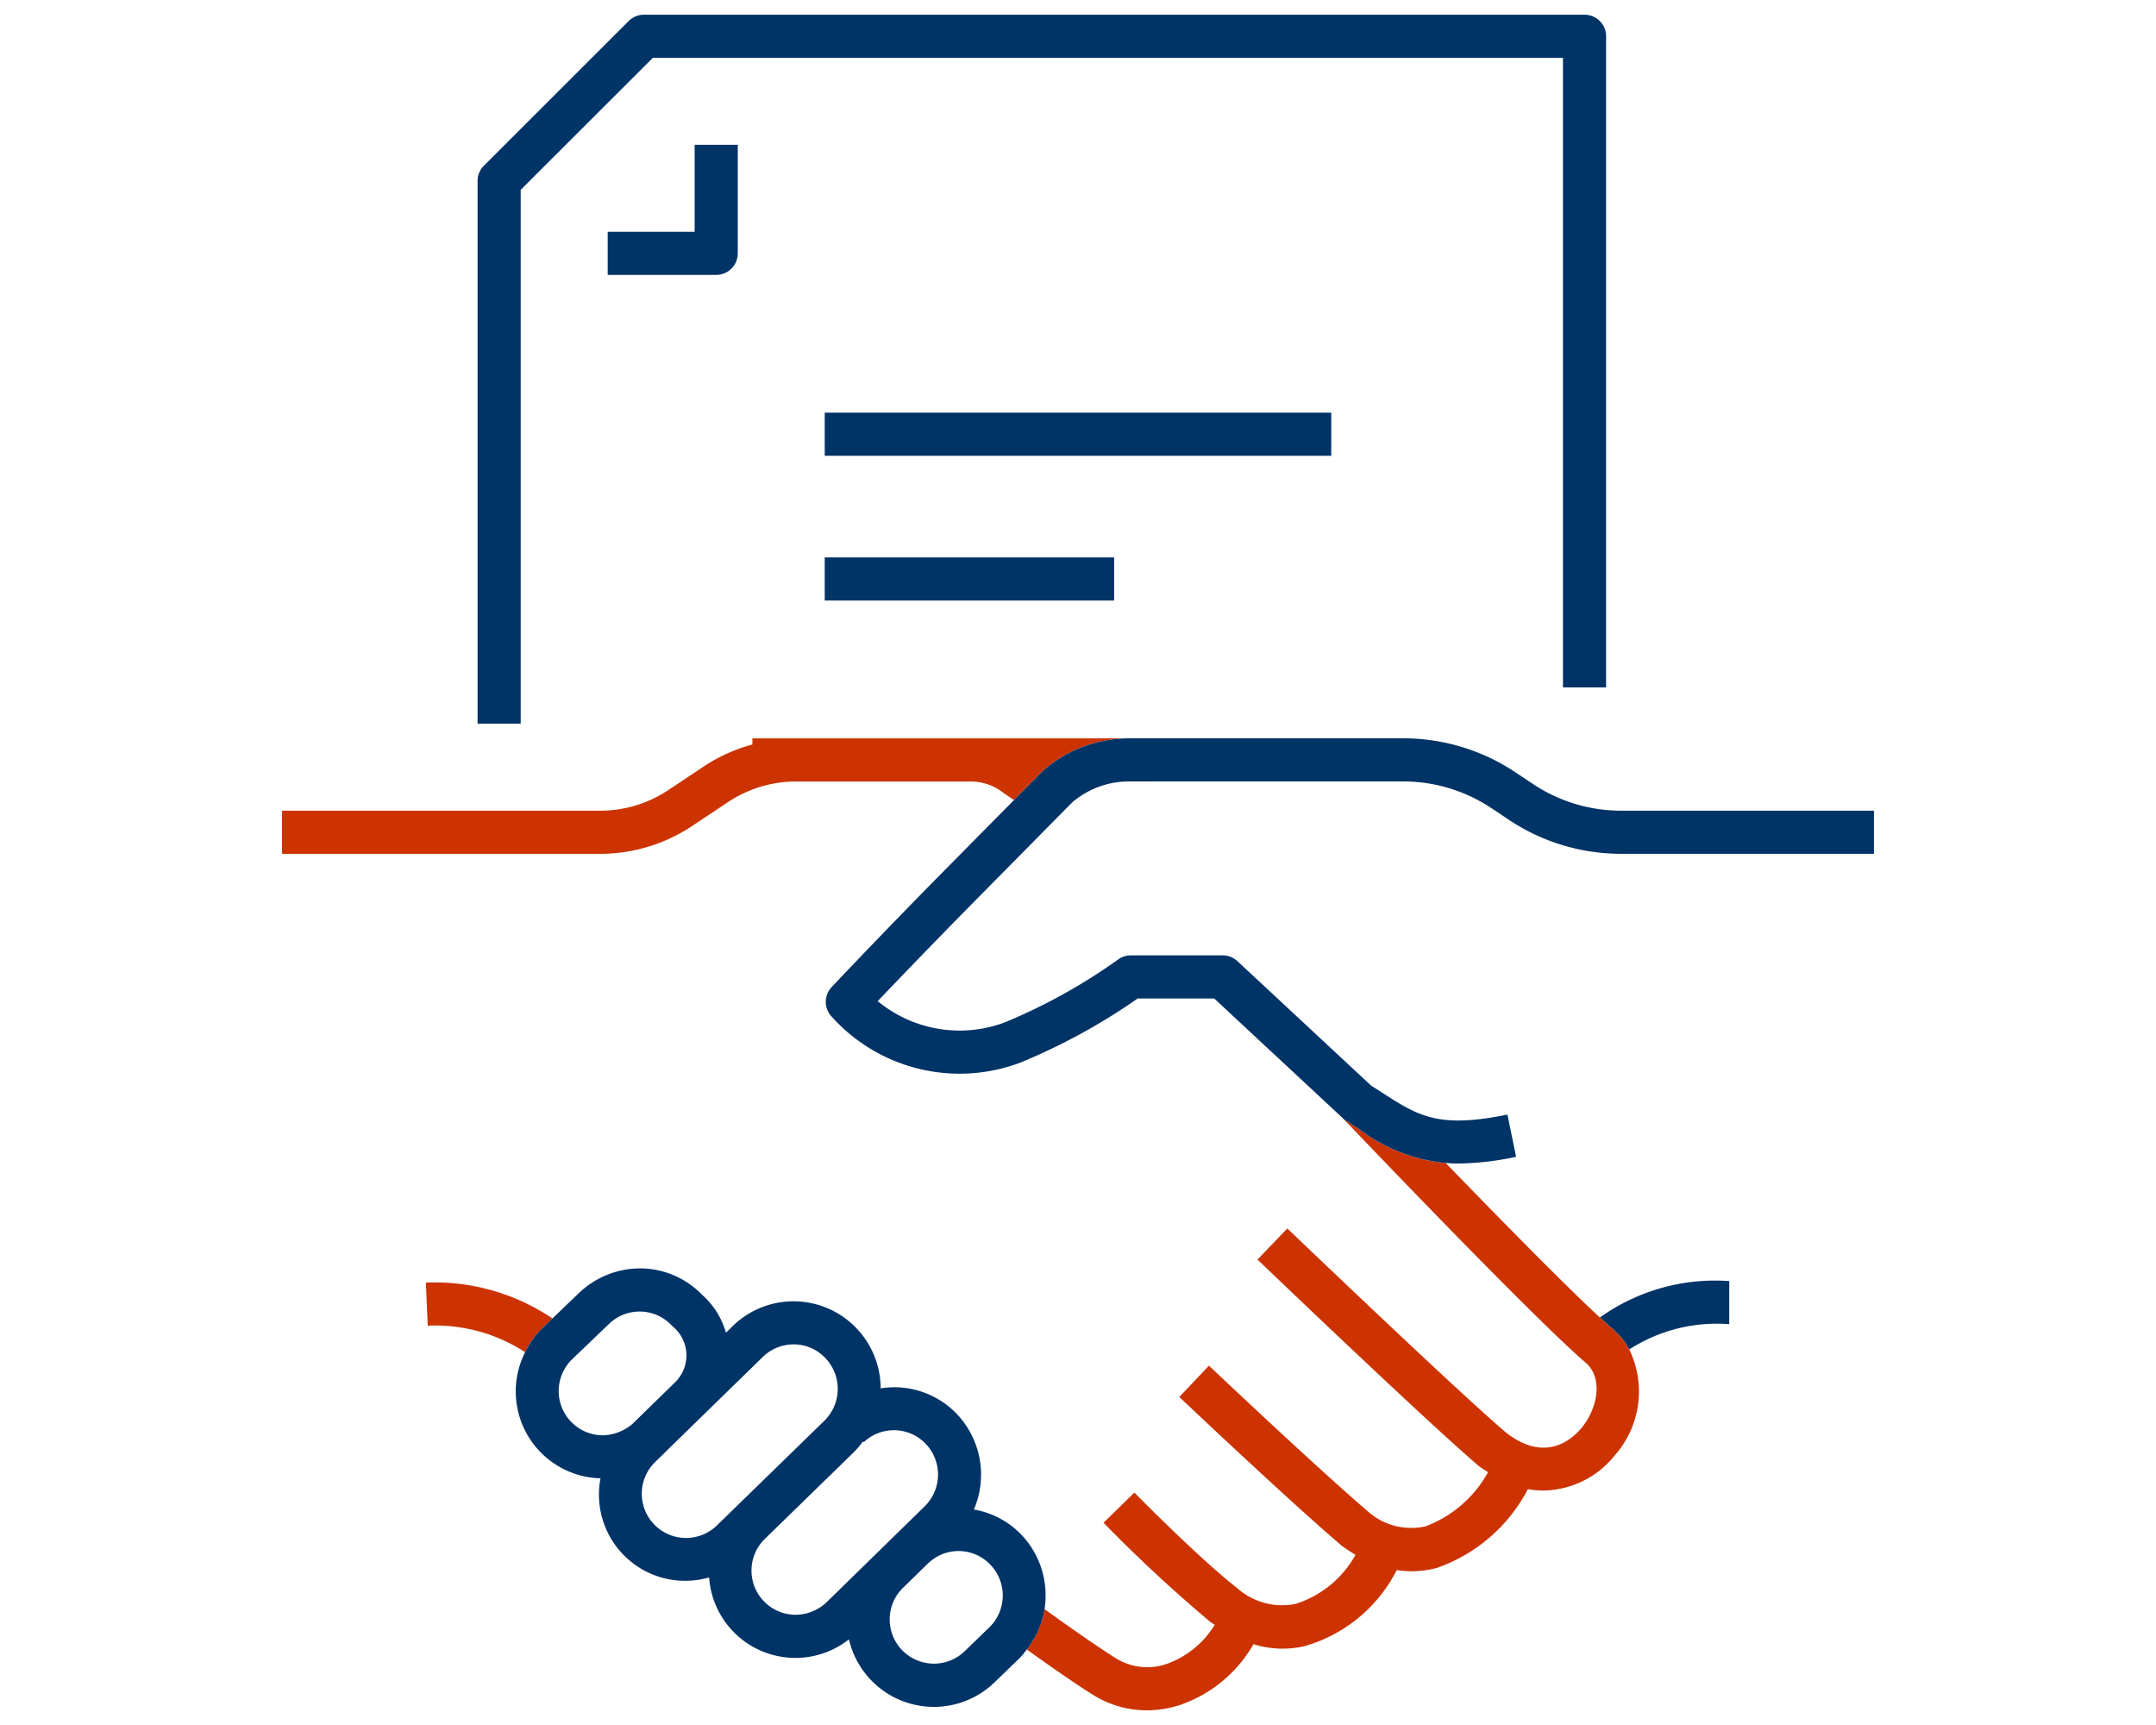
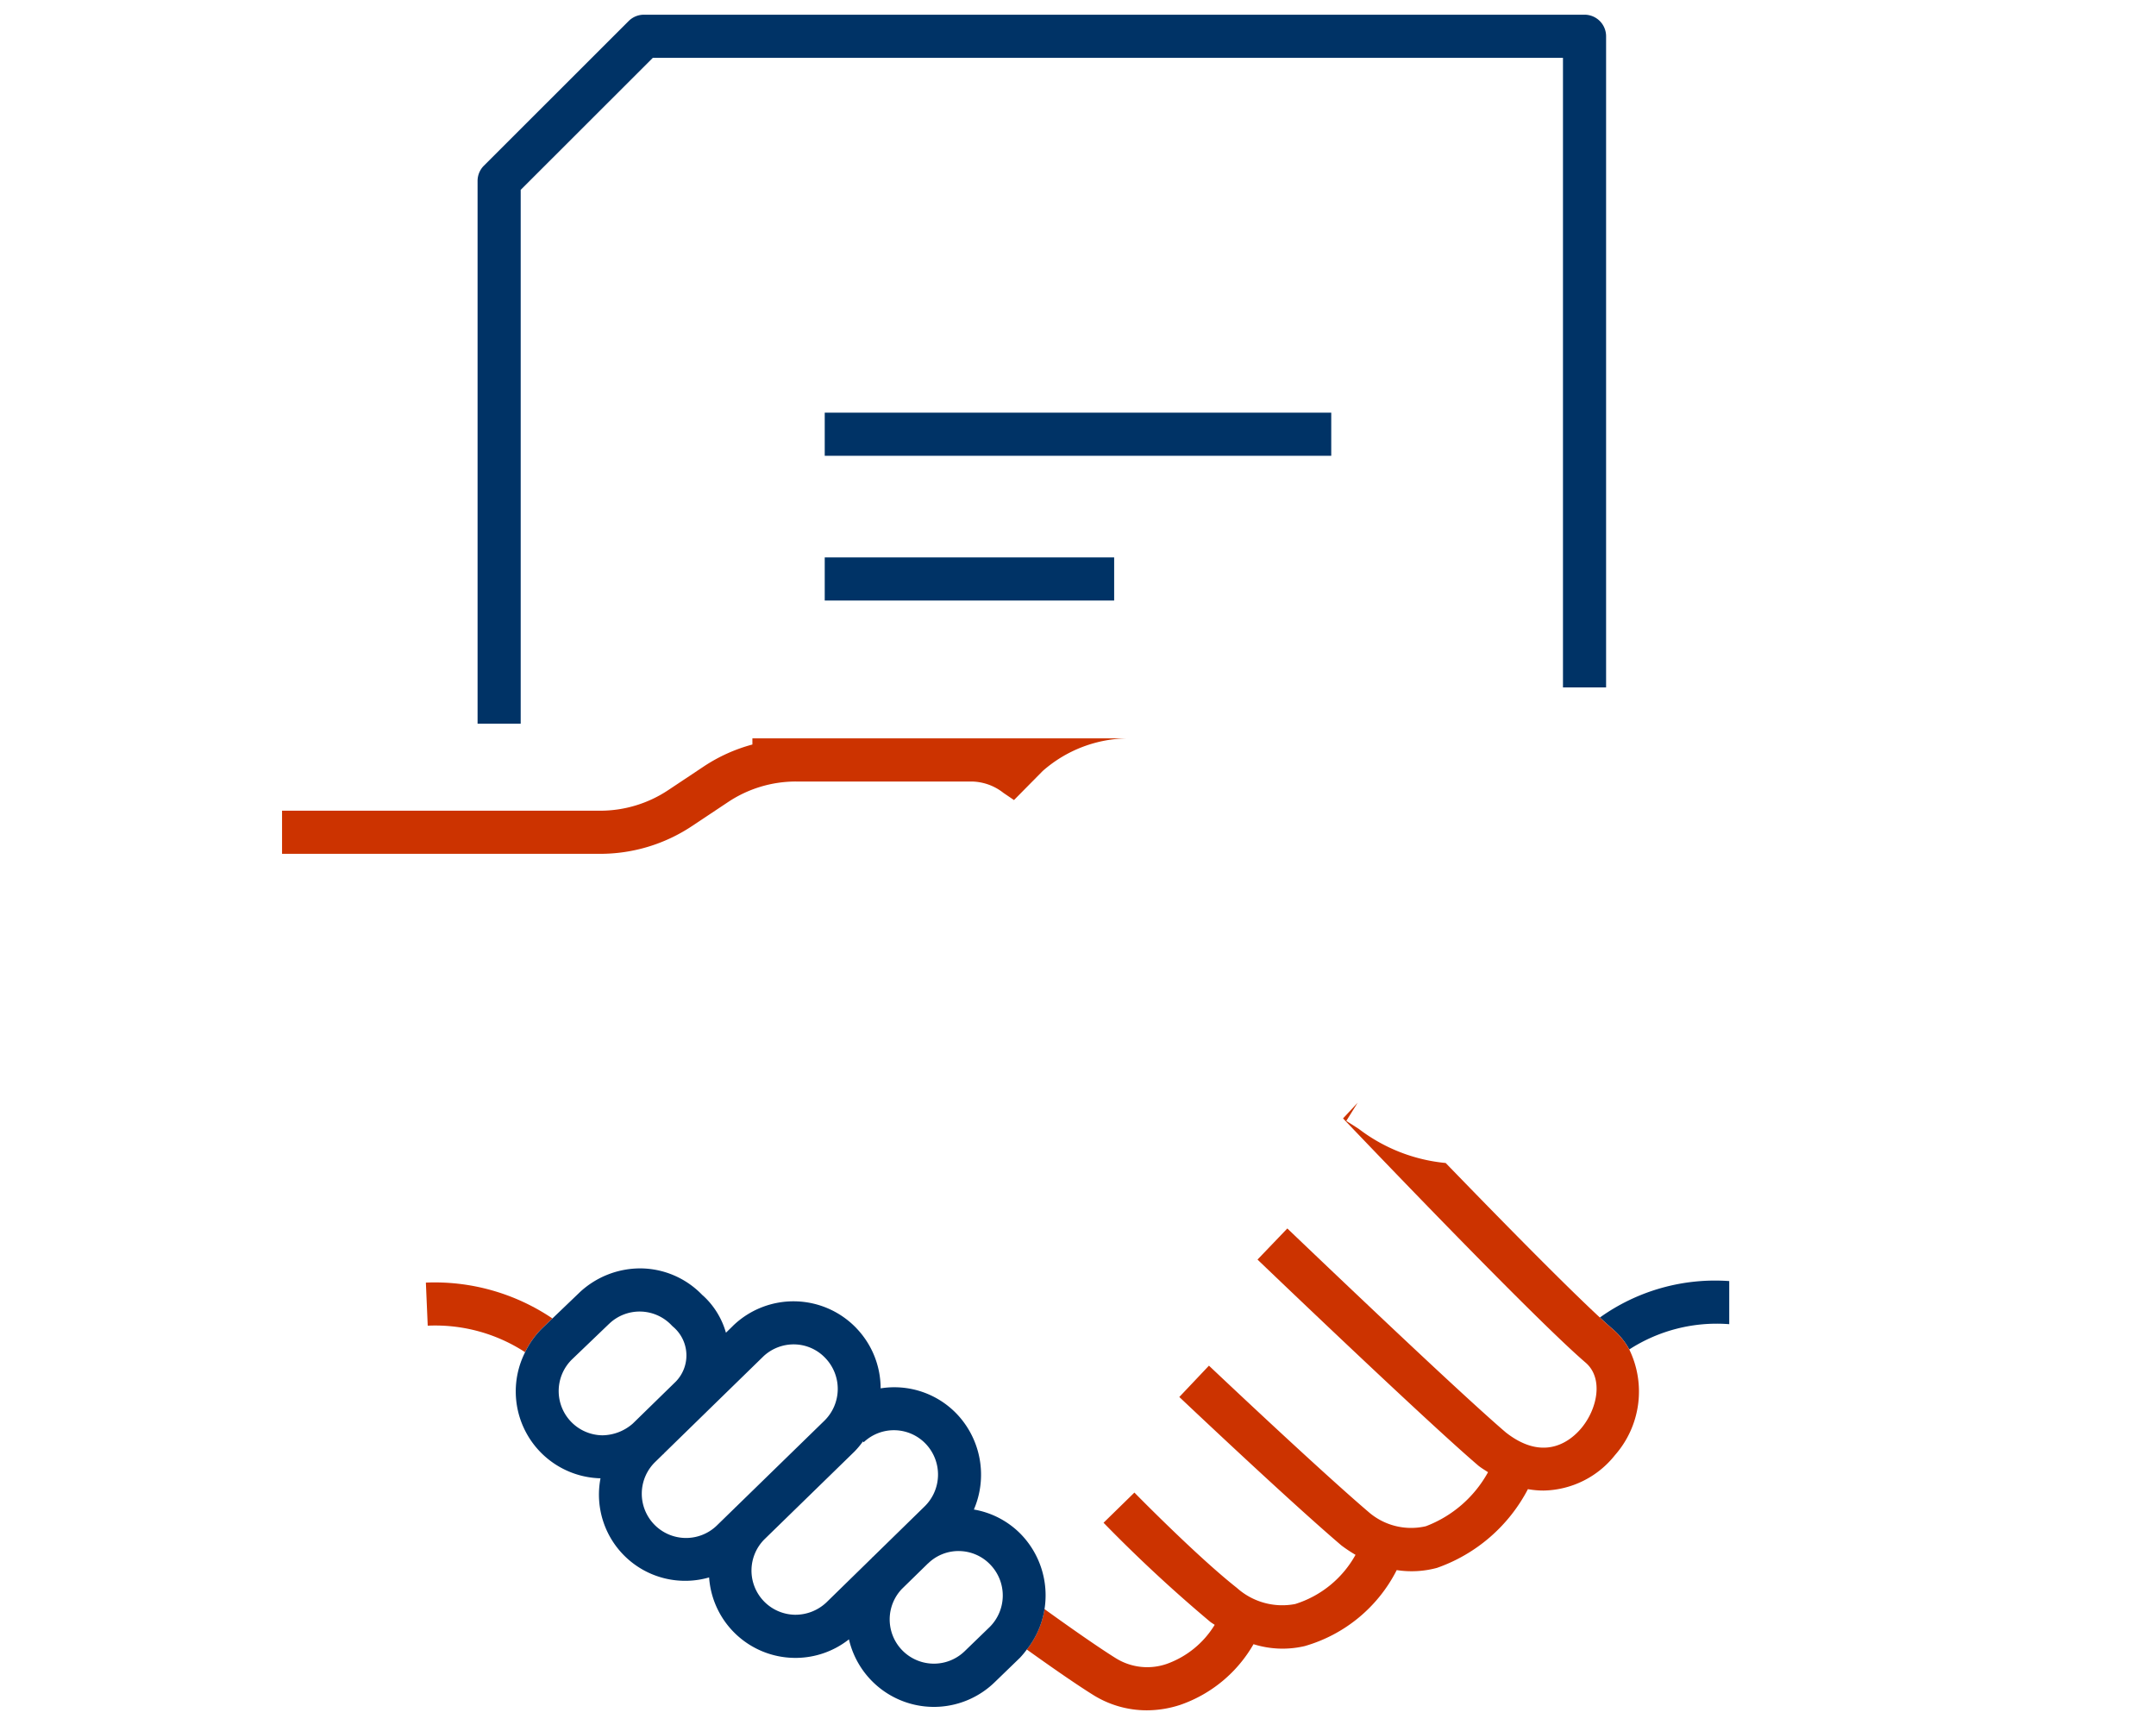
<svg xmlns="http://www.w3.org/2000/svg" width="100" height="80" viewBox="0 0 100 80">
  <defs>
    <style>.b550f466-43ca-44b1-9bf4-3ba21fde5a46{fill:#036;}.b0ad71dc-8d09-44dd-bdff-96c43a6f65f2{fill:none;}.bba1c038-3b20-41b5-9640-e0b0c6df9e69{fill:#c30;}</style>
  </defs>
  <g id="eecec00a-d886-4357-bbd5-c545c9986026" data-name="レイヤー 2">
    <g id="e7fc56da-f147-4955-80a1-62f58ad0049f" data-name="レイヤー 2">
      <path class="b550f466-43ca-44b1-9bf4-3ba21fde5a46" d="M24.151,33.563H22.151V8.391a.999.999,0,0,1,.293-.707L29.159.975a1.001,1.001,0,0,1,.707-.293H73.494a.999.999,0,0,1,1,1v30.199H72.494V2.682H30.28L24.151,8.805Z" />
-       <path class="b550f466-43ca-44b1-9bf4-3ba21fde5a46" d="M33.219,12.749h-5.033V10.749h4.033V6.714h2v5.035A.999.999,0,0,1,33.219,12.749Z" />
      <rect class="b550f466-43ca-44b1-9bf4-3ba21fde5a46" x="38.253" y="19.138" width="23.493" height="2" />
      <rect class="b550f466-43ca-44b1-9bf4-3ba21fde5a46" x="38.253" y="25.851" width="13.424" height="2" />
      <path class="b0ad71dc-8d09-44dd-bdff-96c43a6f65f2" d="M44.49,71.933l-.028-.001a2.02,2.02,0,0,0-1.417.576l-.002-.002-1.212,1.184a2.051,2.051,0,0,0,2.918,2.882l1.161-1.123a2.062,2.062,0,0,0,.024-2.886A2.03,2.03,0,0,0,44.49,71.933Z" />
      <path class="b0ad71dc-8d09-44dd-bdff-96c43a6f65f2" d="M42.951,66.976a2.039,2.039,0,0,0-2.89-.089l-.036-.037a3.983,3.983,0,0,1-.39.467l-4.174,4.067a2.05,2.05,0,0,0,1.401,3.504,2.094,2.094,0,0,0,1.464-.568l2.104-2.056c.014-.014.023-.031.037-.044l.004.004,2.403-2.348A2.066,2.066,0,0,0,42.951,66.976Z" />
      <path class="b0ad71dc-8d09-44dd-bdff-96c43a6f65f2" d="M38.286,62.988l-.005-.005-.017-.018a2.019,2.019,0,0,0-1.42-.617,2.054,2.054,0,0,0-1.432.551l-.015.015-2.635,2.572c-.007.007-.012.017-.02.024l-.002-.002-1.953,1.906.005.005c-.016.016-.036.026-.052.042l-.338.33a2.053,2.053,0,1,0,2.862,2.944l.814-.793c.011-.011.019-.024.03-.035l.003.003,4.129-4.023A2.066,2.066,0,0,0,38.286,62.988Z" />
      <path class="b0ad71dc-8d09-44dd-bdff-96c43a6f65f2" d="M31.839,62.862a1.733,1.733,0,0,0-.512-1.234c-.035-.035-.072-.068-.11-.101a1.007,1.007,0,0,1-.073-.071,2.042,2.042,0,0,0-2.888-.064l-.029.027-1.697,1.627a2.053,2.053,0,0,0,1.408,3.519,2.18,2.18,0,0,0,1.412-.543l2-1.951A1.731,1.731,0,0,0,31.839,62.862Z" />
-       <polygon class="b0ad71dc-8d09-44dd-bdff-96c43a6f65f2" points="62.974 51.137 62.96 51.152 62.971 51.141 62.974 51.137" />
      <path class="b550f466-43ca-44b1-9bf4-3ba21fde5a46" d="M75.57,62.583a7.474,7.474,0,0,1,4.636-1.172V59.412a9.19,9.19,0,0,0-6,1.69c.243.225.459.42.64.576A3.364,3.364,0,0,1,75.57,62.583Z" />
      <path class="bba1c038-3b20-41b5-9640-e0b0c6df9e69" d="M62.444,51.984l.527-.843-.011.011-.666.716-.017-.016c.509.534,8.763,9.192,11.267,11.343.832.715.553,2.125-.184,3.021-.446.543-1.686,1.65-3.515.217-2.368-2.022-10.058-9.387-10.136-9.461l-1.383,1.443c.317.305,7.809,7.479,10.253,9.565.147.115.293.199.439.296a5.529,5.529,0,0,1-2.882,2.505,3.007,3.007,0,0,1-2.665-.665c-2.369-2.023-7.347-6.733-7.397-6.781l-1.375,1.453c.206.194,5.065,4.792,7.519,6.885a6.801,6.801,0,0,0,.654.435,4.852,4.852,0,0,1-2.797,2.281,3.153,3.153,0,0,1-2.706-.748c-1.85-1.456-4.723-4.39-4.753-4.42L51.185,70.62A67.186,67.186,0,0,0,56.131,75.213c.068.054.14.092.209.142A4.299,4.299,0,0,1,54.118,77.166a2.761,2.761,0,0,1-2.365-.264c-.967-.603-2.507-1.701-3.308-2.278a4,4,0,0,1-.821,1.874c.865.62,2.175,1.544,3.07,2.102a4.686,4.686,0,0,0,2.494.719,4.995,4.995,0,0,0,1.55-.251A6.287,6.287,0,0,0,58.141,76.252a4.491,4.491,0,0,0,2.372.089,6.922,6.922,0,0,0,4.27-3.525,4.512,4.512,0,0,0,1.868-.103,7.588,7.588,0,0,0,4.217-3.651,4.112,4.112,0,0,0,.719.065,4.322,4.322,0,0,0,3.317-1.641,4.462,4.462,0,0,0,.665-4.902,3.364,3.364,0,0,0-.724-.906c-.182-.156-.397-.35-.64-.576-1.704-1.58-4.769-4.706-7.151-7.166a7.851,7.851,0,0,1-4.03-1.581Z" />
      <path class="bba1c038-3b20-41b5-9640-e0b0c6df9e69" d="M25.622,61.145a9.76,9.76,0,0,0-5.869-1.662l.086,1.998a7.634,7.634,0,0,1,4.516,1.229,4.005,4.005,0,0,1,.785-1.103Z" />
      <path class="b550f466-43ca-44b1-9bf4-3ba21fde5a46" d="M47.353,71.153a3.991,3.991,0,0,0-2.182-1.146,4.091,4.091,0,0,0-.783-4.423,4.012,4.012,0,0,0-3.542-1.197,4.037,4.037,0,0,0-1.116-2.781l-.018-.02a4.038,4.038,0,0,0-5.703-.111c-.012.011-.023.023-.034.035l-.304.297a3.706,3.706,0,0,0-.929-1.593c-.07-.07-.143-.137-.168-.156a4.011,4.011,0,0,0-2.83-1.234,4.12,4.12,0,0,0-2.861,1.114l-.021.021-1.239,1.187-.482.462a4.005,4.005,0,0,0-.785,1.103,4.03,4.03,0,0,0,3.497,5.848,3.998,3.998,0,0,0,5.037,4.597,4.01,4.01,0,0,0,3.928,3.731c.031.001.063.001.095.001a4.007,4.007,0,0,0,2.463-.86,4.045,4.045,0,0,0,6.772,1.976l1.163-1.125a3.95,3.95,0,0,0,.315-.381,4,4,0,0,0,.821-1.874A4.078,4.078,0,0,0,47.353,71.153ZM27.937,66.565a2.053,2.053,0,0,1-1.408-3.519l1.697-1.627.029-.027a2.042,2.042,0,0,1,2.888.064,1.007,1.007,0,0,0,.073.071c.038.032.075.065.11.101a1.741,1.741,0,0,1,.022,2.443L29.349,66.022A2.18,2.18,0,0,1,27.937,66.565Zm6.17,3.341c-.011.011-.019.024-.03.035l-.814.793a2.053,2.053,0,1,1-2.862-2.944l.338-.33c.016-.016.036-.026.052-.042l-.005-.005,1.953-1.906.002.002c.007-.007.012-.017.02-.024L35.398,62.914l.015-.015a2.054,2.054,0,0,1,1.432-.551,2.019,2.019,0,0,1,1.42.617l.017.018.005.005a2.066,2.066,0,0,1-.047,2.897L34.11,69.909Zm6.36,2.313c-.014.014-.023.031-.037.044l-2.104,2.056a2.094,2.094,0,0,1-1.464.568,2.05,2.05,0,0,1-1.401-3.504l4.174-4.067a3.983,3.983,0,0,0,.39-.467l.036.037a2.039,2.039,0,0,1,2.89.089,2.066,2.066,0,0,1-.077,2.899l-2.403,2.348Zm5.443,3.23-1.161,1.123a2.051,2.051,0,0,1-2.918-2.882l1.212-1.184.002.002a2.02,2.02,0,0,1,1.417-.576l.028.001a2.03,2.03,0,0,1,1.444.631A2.062,2.062,0,0,1,45.91,75.449Z" />
-       <polygon class="bba1c038-3b20-41b5-9640-e0b0c6df9e69" points="52.356 36.241 52.345 36.242 53.356 36.242 53.356 36.241 52.359 36.241 52.356 36.241" />
      <path class="bba1c038-3b20-41b5-9640-e0b0c6df9e69" d="M52.345,34.242H34.898v.286a7.681,7.681,0,0,0-2.245,1.011l-1.653,1.1a5.695,5.695,0,0,1-3.169.959H13.082v2H27.831a7.685,7.685,0,0,0,4.277-1.295l1.653-1.1a5.681,5.681,0,0,1,3.165-.959H45.049a2.436,2.436,0,0,1,1.49.526l.492.334,1.331-1.347A6.059,6.059,0,0,1,52.345,34.242Z" />
-       <path class="b550f466-43ca-44b1-9bf4-3ba21fde5a46" d="M75.195,37.597a7.368,7.368,0,0,1-4.099-1.242l-.808-.538A9.366,9.366,0,0,0,65.079,34.241H52.355l-.011.001a6.059,6.059,0,0,0-3.982,1.516l-1.331,1.347-3.476,3.516c-.025.025-2.517,2.548-4.979,5.155a1.0 1,0,0,0-.018,1.354A7.977,7.977,0,0,0,47.34,49.275a28.308,28.308,0,0,0,5.426-2.967h3.554l5.957,5.544.017.016.15.116.58.37A7.851,7.851,0,0,0,67.054,53.935c.185.013.37.026.571.026a13.449,13.449,0,0,0,2.695-.312l-.402-1.959c-3.207.659-4.134.064-5.812-1.017l-.508-.324L57.394,44.575a1.003,1.003,0,0,0-.682-.268H52.448a1.002,1.002,0,0,0-.582.187,26.252,26.252,0,0,1-5.255,2.918,5.971,5.971,0,0,1-5.901-.982c2.206-2.316,4.244-4.381,4.266-4.403l4.75-4.809a4.023,4.023,0,0,1,2.619-.976l.011-.001H65.079a7.37,7.37,0,0,1,4.099,1.24l.807.538a9.366,9.366,0,0,0,5.21,1.578H86.918V37.597Z" />
-       <rect class="b0ad71dc-8d09-44dd-bdff-96c43a6f65f2" width="100" height="80" />
    </g>
  </g>
</svg>